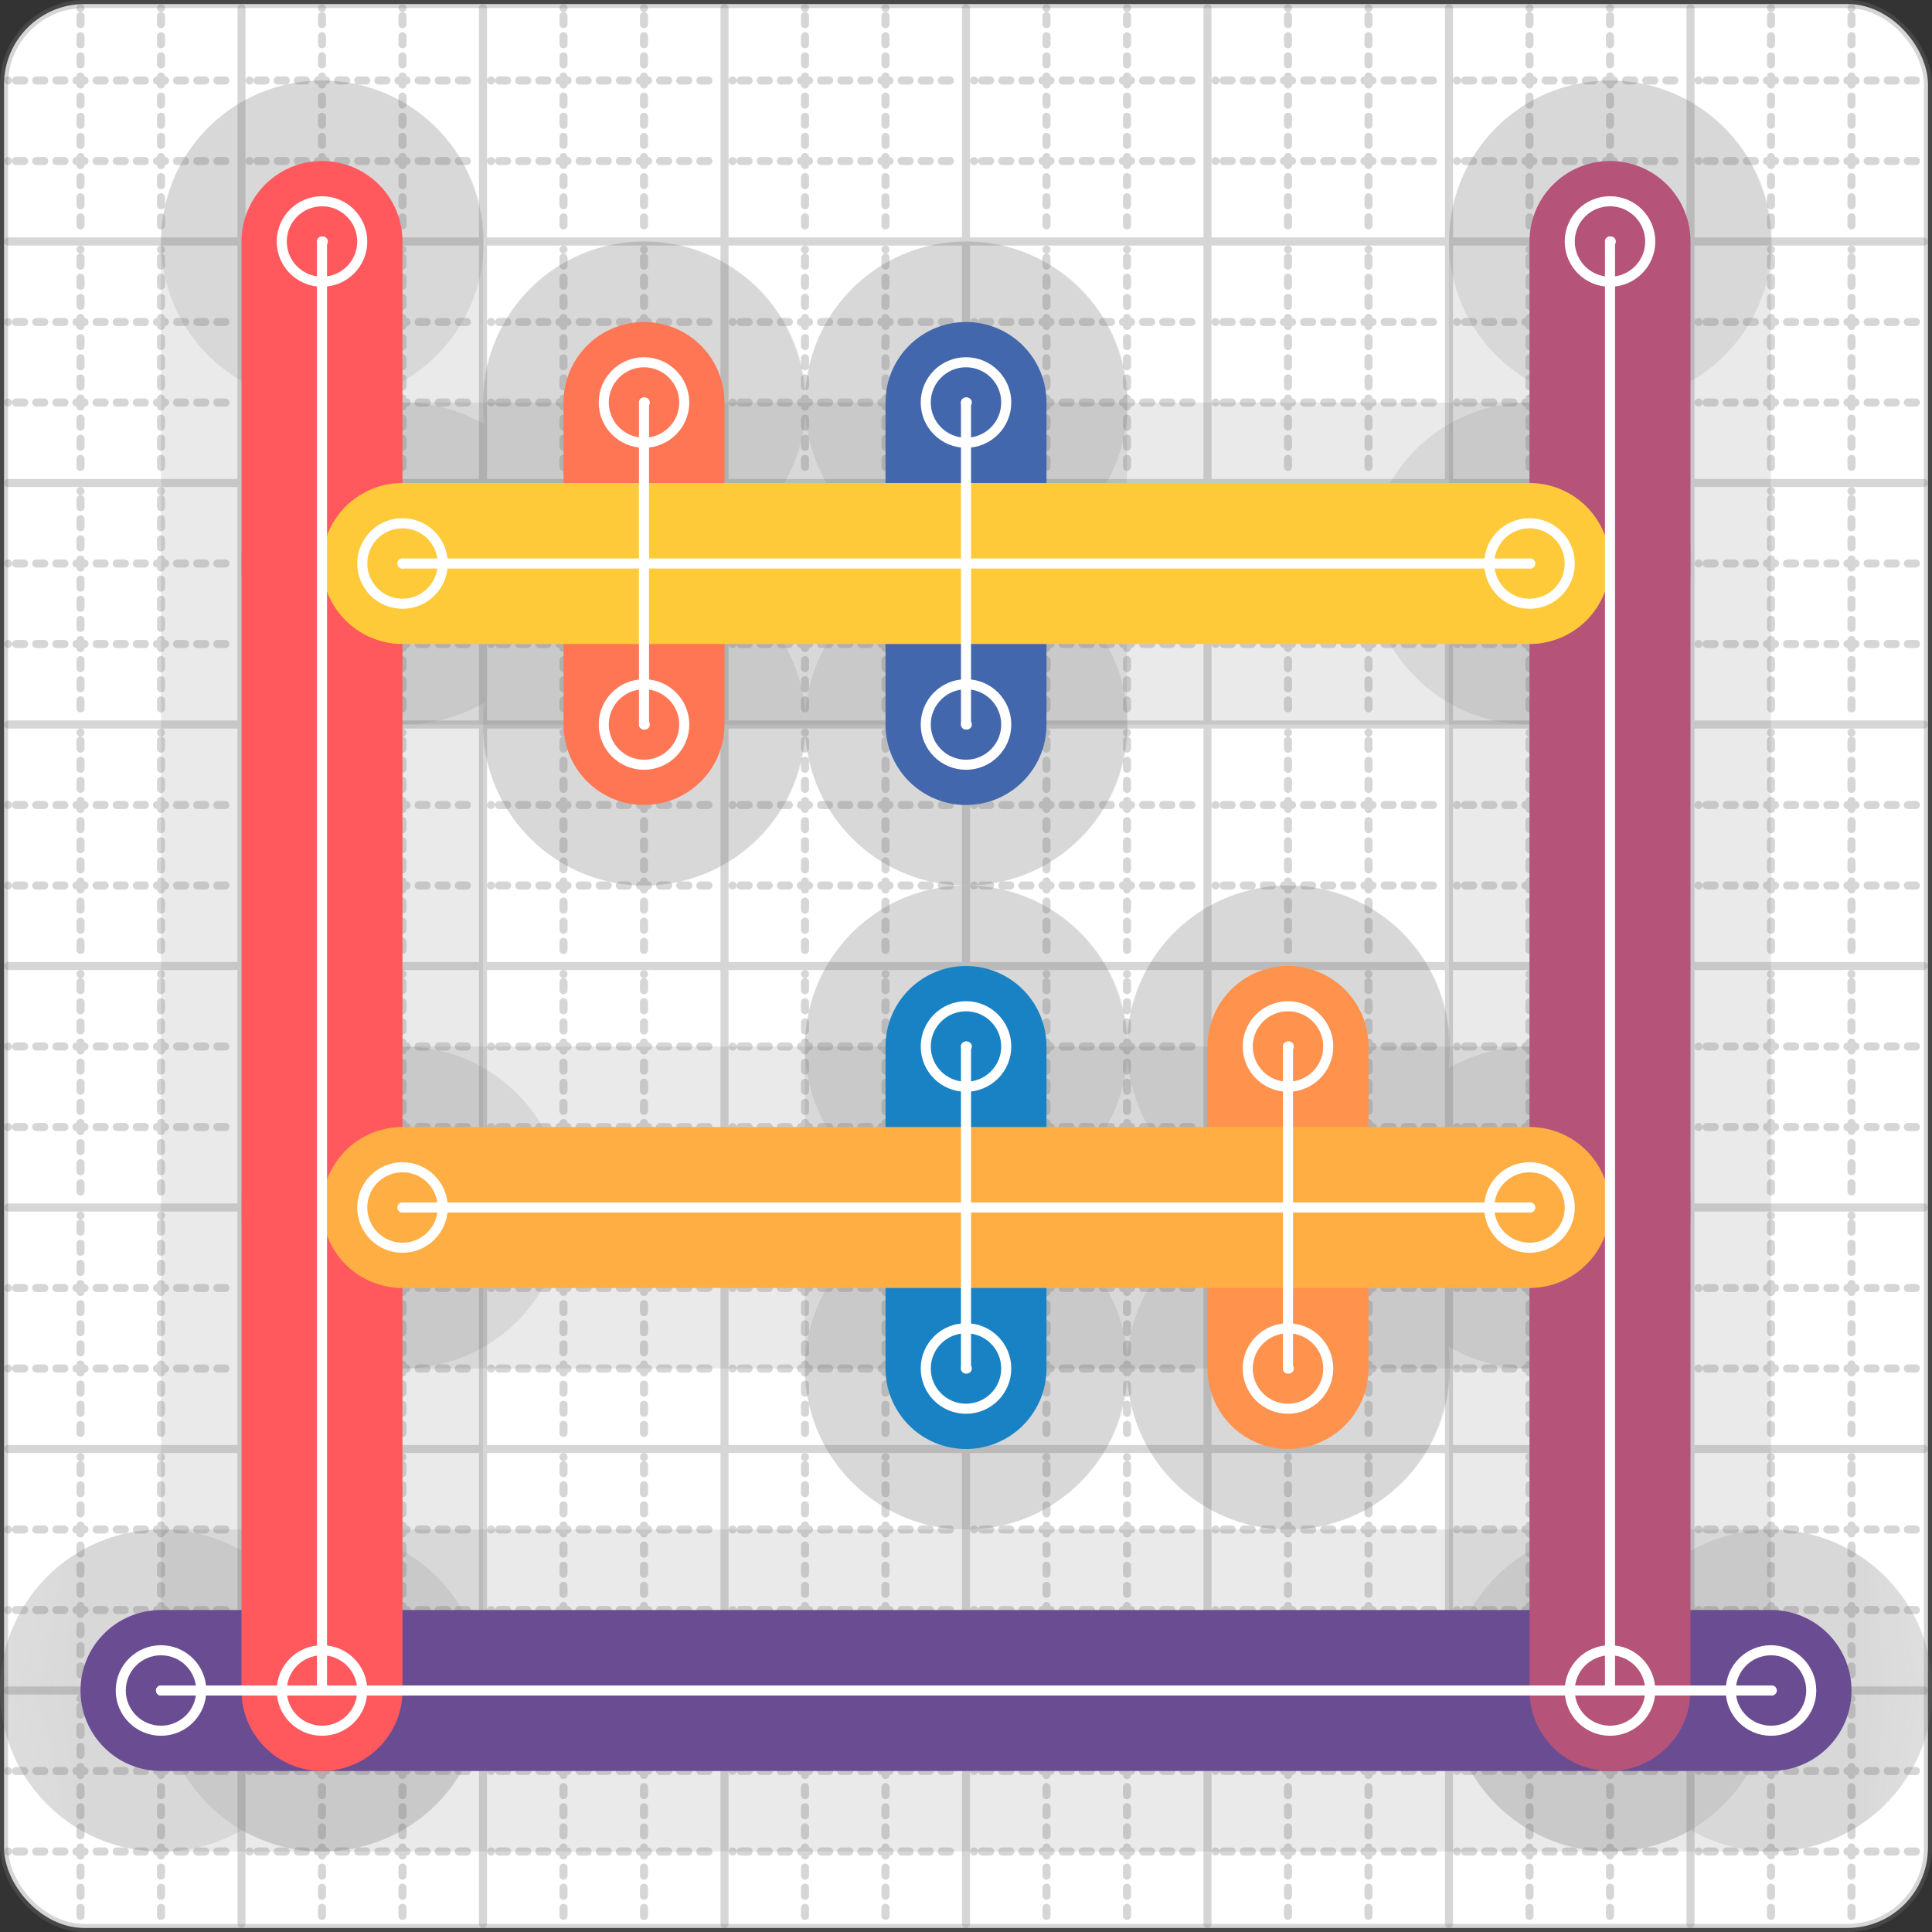
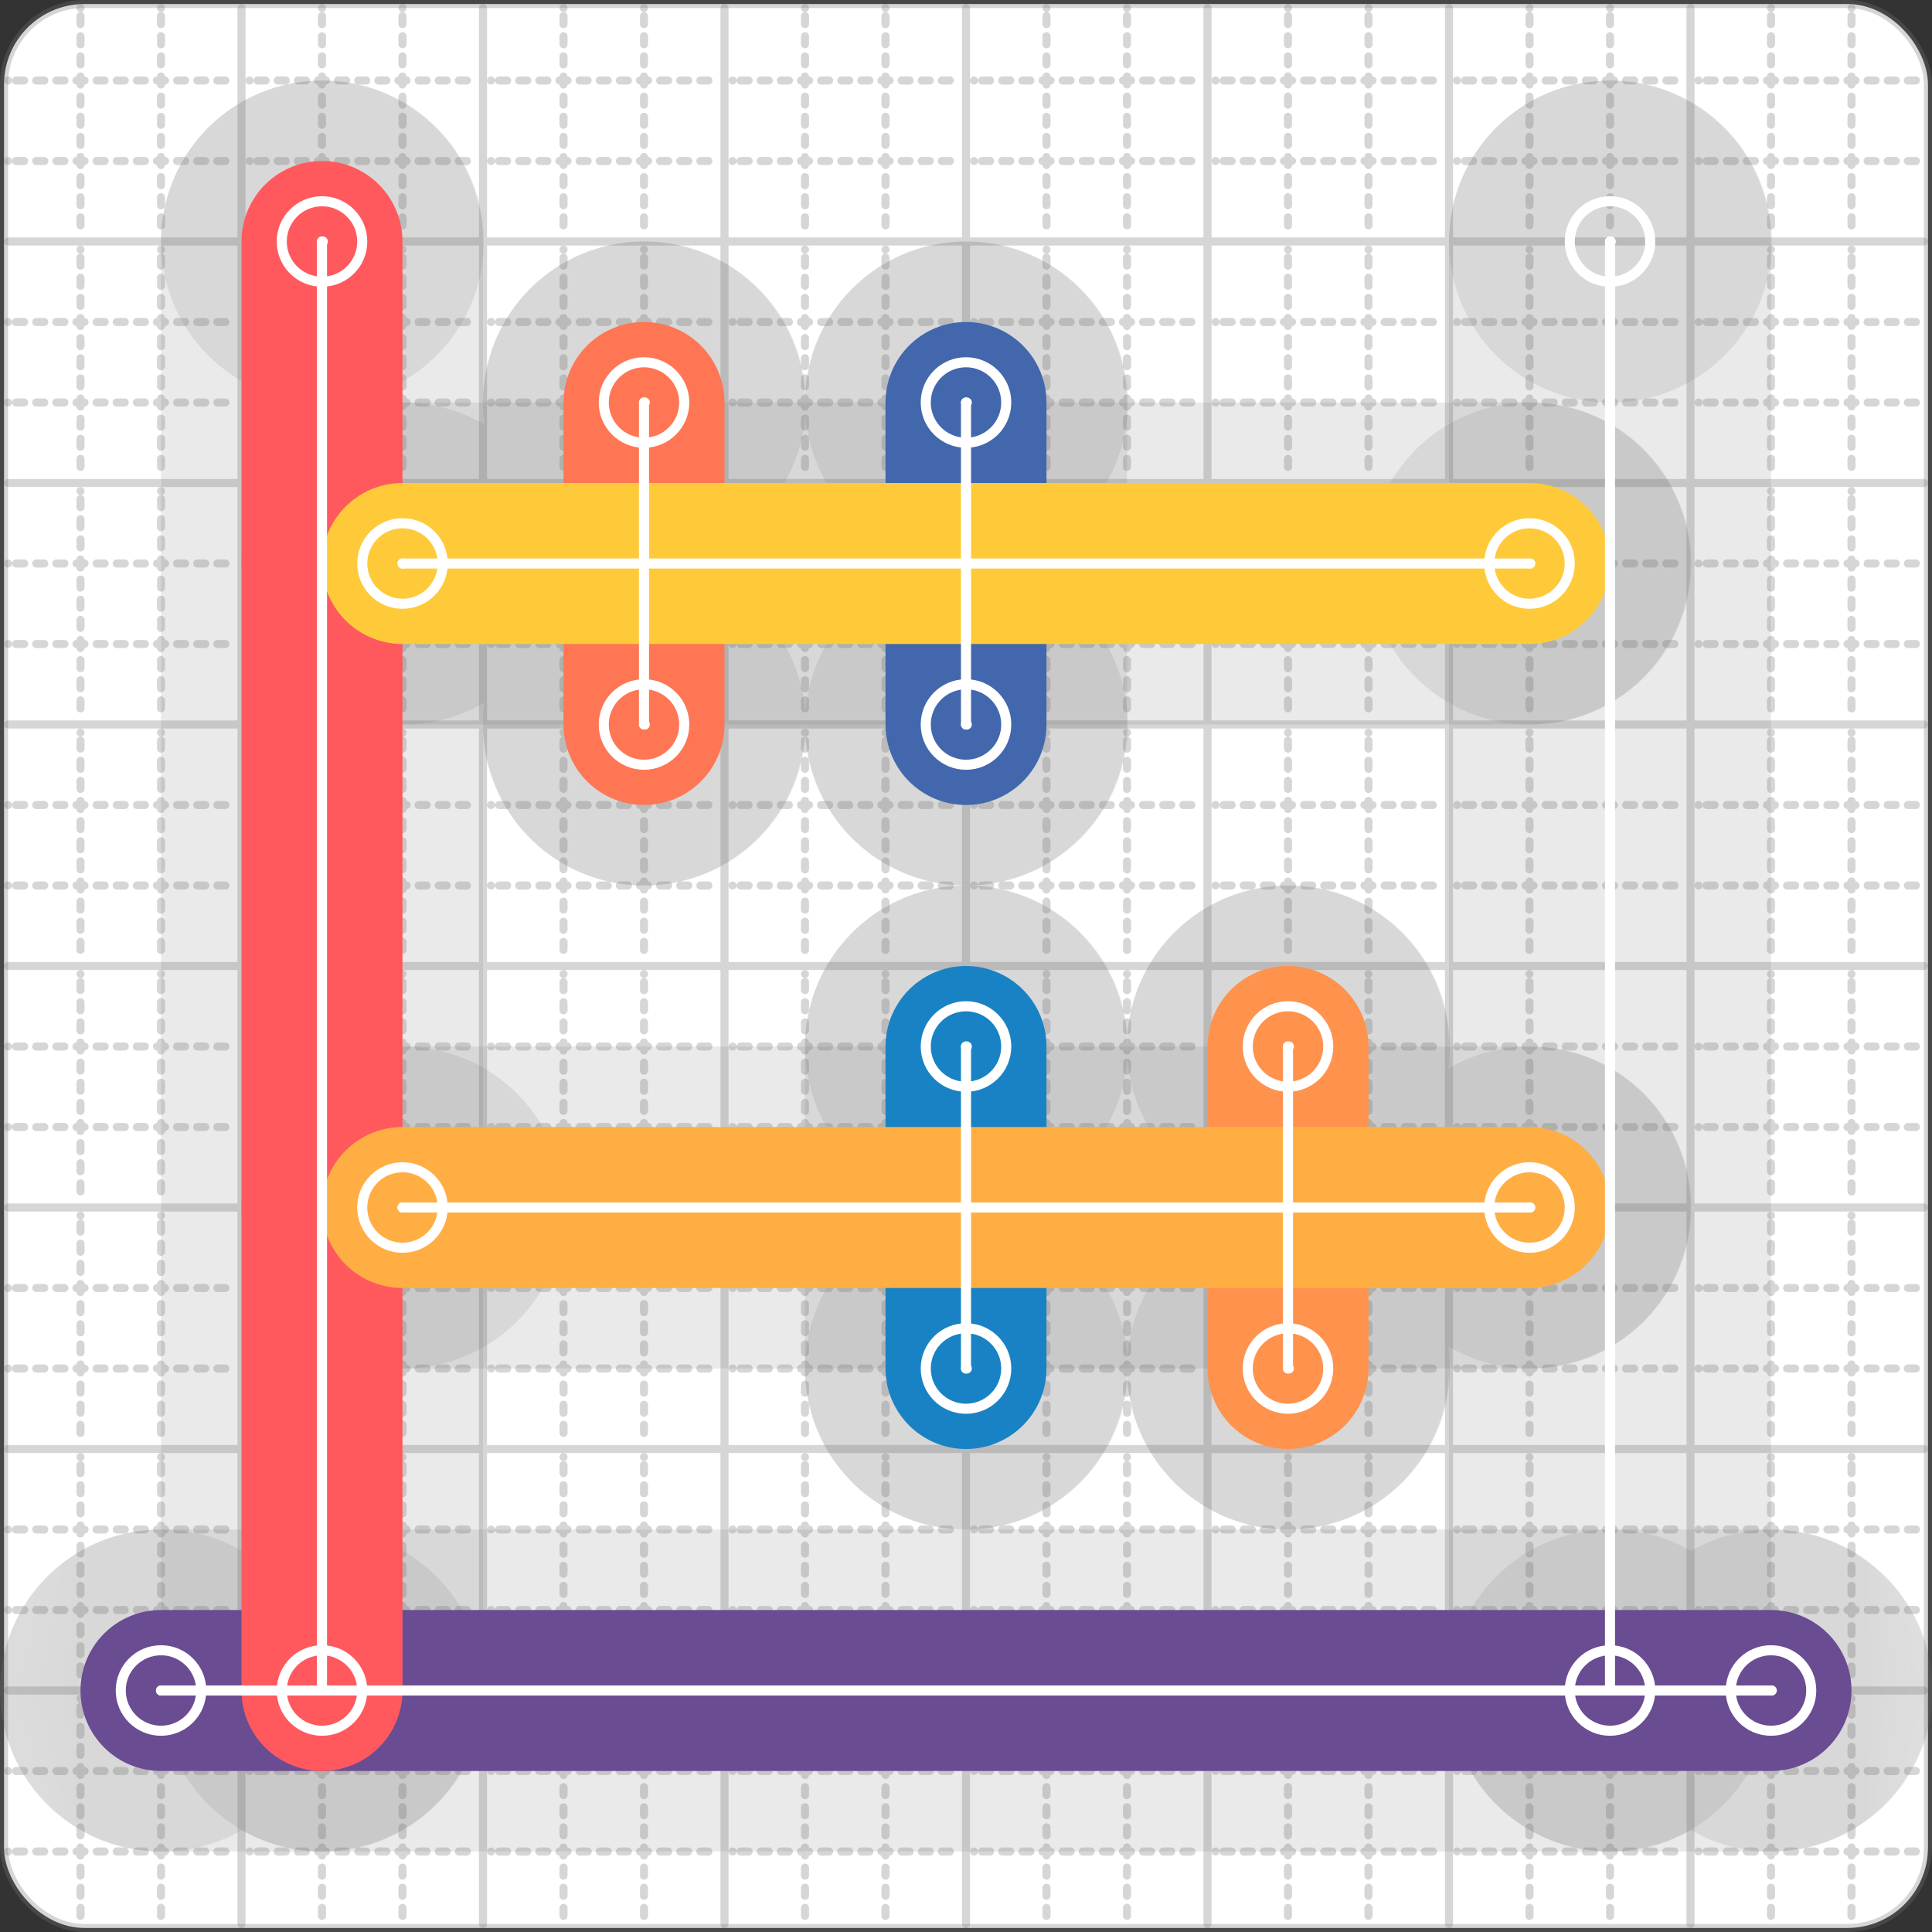
<svg xmlns="http://www.w3.org/2000/svg" width="24" height="24" viewBox="0 0 24 24" fill="none" stroke="currentColor" stroke-width="2" stroke-linecap="round" stroke-linejoin="round">
  <rect x="0" y="0" width="24" height="24" fill="#333333" stroke="none" />
  <style>
  @media screen and (prefers-color-scheme: light) {
    .svg-preview-grid-rect { fill: none }
  }
  @media screen and (prefers-color-scheme: dark) {
    .svg-preview-grid-rect { fill: none }
    .svg
    .svg-preview-grid-group,
    .svg-preview-radii-group,
    .svg-preview-shadow-mask-group,
    .svg-preview-shadow-group {
      stroke: #fff;
    }
  }
</style>
  <g class="svg-preview-grid-group" stroke-linecap="butt" stroke-width="0.1" stroke="#777" stroke-opacity="0.3">
    <rect class="svg-preview-grid-rect" width="23.9" height="23.9" x="0.05" y="0.05" rx="1" fill="#fff" />
    <path stroke-dasharray="0 0.1 0.1 0.15 0.1 0.15 0.1 0.15 0.1 0.15 0.1 0.15 0.1 0.15 0.1 0.15 0.1 0.15 0.1 0.15 0.1 0.15 0.1 0.15 0 0.15" stroke-width="0.1" d="M0.1 1h23.8M1 0.1v23.8M0.1 2h23.8M2 0.1v23.8M0.1 4h23.8M4 0.1v23.8M0.1 5h23.8M5 0.1v23.8M0.1 7h23.8M7 0.1v23.8M0.1 8h23.8M8 0.1v23.8M0.1 10h23.8M10 0.1v23.8M0.1 11h23.8M11 0.1v23.8M0.1 13h23.8M13 0.1v23.8M0.1 14h23.8M14 0.1v23.8M0.1 16h23.8M16 0.1v23.8M0.1 17h23.8M17 0.1v23.8M0.1 19h23.8M19 0.1v23.8M0.1 20h23.8M20 0.1v23.8M0.1 22h23.8M22 0.1v23.8M0.1 23h23.8M23 0.1v23.8" />
    <path d="M0.1 3h23.8M3 0.1v23.8M0.1 6h23.8M6 0.1v23.8M0.1 9h23.8M9 0.1v23.8M0.1 12h23.8M12 0.1v23.8M0.1 15h23.8M15 0.1v23.8M0.1 18h23.8M18 0.1v23.8M0.1 21h23.8M21 0.1v23.8" />
  </g>
  <g class="svg-preview-shadow-mask-group" stroke-width="4" stroke="#777" stroke-opacity="0.15">
    <mask id="svg-preview-shadow-mask-0" maskUnits="userSpaceOnUse" stroke-opacity="1" stroke-width="4" stroke="#000">
      <rect x="0" y="0" width="24" height="24" fill="#fff" stroke="none" rx="1" />
      <path d="M12 13h.01M12 17h.01" />
    </mask>
    <mask id="svg-preview-shadow-mask-1" maskUnits="userSpaceOnUse" stroke-opacity="1" stroke-width="4" stroke="#000">
      <rect x="0" y="0" width="24" height="24" fill="#fff" stroke="none" rx="1" />
      <path d="M12 5h.01M12 9h.01" />
    </mask>
    <mask id="svg-preview-shadow-mask-2" maskUnits="userSpaceOnUse" stroke-opacity="1" stroke-width="4" stroke="#000">
      <rect x="0" y="0" width="24" height="24" fill="#fff" stroke="none" rx="1" />
      <path d="M2 21h.01M22 21h.01" />
    </mask>
    <mask id="svg-preview-shadow-mask-3" maskUnits="userSpaceOnUse" stroke-opacity="1" stroke-width="4" stroke="#000">
      <rect x="0" y="0" width="24" height="24" fill="#fff" stroke="none" rx="1" />
      <path d="M20 21h.01M20 3h.01" />
    </mask>
    <mask id="svg-preview-shadow-mask-4" maskUnits="userSpaceOnUse" stroke-opacity="1" stroke-width="4" stroke="#000">
      <rect x="0" y="0" width="24" height="24" fill="#fff" stroke="none" rx="1" />
      <path d="M4 3h.01M4 21h.01" />
    </mask>
    <mask id="svg-preview-shadow-mask-5" maskUnits="userSpaceOnUse" stroke-opacity="1" stroke-width="4" stroke="#000">
      <rect x="0" y="0" width="24" height="24" fill="#fff" stroke="none" rx="1" />
      <path d="M8 5h.01M8 9h.01" />
    </mask>
    <mask id="svg-preview-shadow-mask-6" maskUnits="userSpaceOnUse" stroke-opacity="1" stroke-width="4" stroke="#000">
      <rect x="0" y="0" width="24" height="24" fill="#fff" stroke="none" rx="1" />
      <path d="M16 13h.01M16 17h.01" />
    </mask>
    <mask id="svg-preview-shadow-mask-7" maskUnits="userSpaceOnUse" stroke-opacity="1" stroke-width="4" stroke="#000">
      <rect x="0" y="0" width="24" height="24" fill="#fff" stroke="none" rx="1" />
-       <path d="M5 15h.01M19 15h.01" />
+       <path d="M5 15M19 15h.01" />
    </mask>
    <mask id="svg-preview-shadow-mask-8" maskUnits="userSpaceOnUse" stroke-opacity="1" stroke-width="4" stroke="#000">
      <rect x="0" y="0" width="24" height="24" fill="#fff" stroke="none" rx="1" />
      <path d="M5 7h.01M19 7h.01" />
    </mask>
  </g>
  <g class="svg-preview-shadow-group" stroke-width="4" stroke="#777" stroke-opacity="0.15">
    <path mask="url(#svg-preview-shadow-mask-0)" d="M 12 13 L 12 17" />
    <path mask="url(#svg-preview-shadow-mask-1)" d="M 12 5 L 12 9" />
    <path mask="url(#svg-preview-shadow-mask-2)" d="M 2 21 L 22 21" />
    <path mask="url(#svg-preview-shadow-mask-3)" d="M 20 21 L 20 3" />
    <path mask="url(#svg-preview-shadow-mask-4)" d="M 4 3 L 4 21" />
    <path mask="url(#svg-preview-shadow-mask-5)" d="M 8 5 L 8 9" />
    <path mask="url(#svg-preview-shadow-mask-6)" d="M 16 13 L 16 17" />
    <path mask="url(#svg-preview-shadow-mask-7)" d="M 5 15 L 19 15" />
    <path mask="url(#svg-preview-shadow-mask-8)" d="M 5 7 L 19 7" />
    <path d="M12 13h.01M12 17h.01M12 5h.01M12 9h.01M2 21h.01M22 21h.01M20 21h.01M20 3h.01M4 3h.01M4 21h.01M8 5h.01M8 9h.01M16 13h.01M16 17h.01M5 15h.01M19 15h.01M5 7h.01M19 7h.01" />
  </g>
  <g class="svg-preview-handles-group" stroke-width="0.12" stroke="#777" stroke-opacity="0.6" />
  <g class="svg-preview-colored-path-group">
    <path d="M 12 13 L 12 17" stroke="#1982c4" />
    <path d="M 12 5 L 12 9" stroke="#4267AC" />
    <path d="M 2 21 L 22 21" stroke="#6a4c93" />
-     <path d="M 20 21 L 20 3" stroke="#B55379" />
    <path d="M 4 3 L 4 21" stroke="#FF595E" />
    <path d="M 8 5 L 8 9" stroke="#FF7655" />
    <path d="M 16 13 L 16 17" stroke="#ff924c" />
    <path d="M 5 15 L 19 15" stroke="#FFAE43" />
    <path d="M 5 7 L 19 7" stroke="#ffca3a" />
  </g>
  <g class="svg-preview-radii-group" stroke-width="0.12" stroke-dasharray="0 0.25 0.25" stroke="#777" stroke-opacity="0.3" />
  <g class="svg-preview-control-path-marker-mask-group" stroke-width="1" stroke="#000">
    <mask id="svg-preview-control-path-marker-mask-0" maskUnits="userSpaceOnUse">
      <rect x="0" y="0" width="24" height="24" fill="#fff" stroke="none" rx="1" />
      <path d="M12 13h.01" />
      <path d="M12 17h.01" />
    </mask>
    <mask id="svg-preview-control-path-marker-mask-1" maskUnits="userSpaceOnUse">
      <rect x="0" y="0" width="24" height="24" fill="#fff" stroke="none" rx="1" />
      <path d="M12 5h.01" />
      <path d="M12 9h.01" />
    </mask>
    <mask id="svg-preview-control-path-marker-mask-2" maskUnits="userSpaceOnUse">
      <rect x="0" y="0" width="24" height="24" fill="#fff" stroke="none" rx="1" />
      <path d="M2 21h.01" />
      <path d="M22 21h.01" />
    </mask>
    <mask id="svg-preview-control-path-marker-mask-3" maskUnits="userSpaceOnUse">
      <rect x="0" y="0" width="24" height="24" fill="#fff" stroke="none" rx="1" />
      <path d="M20 21h.01" />
      <path d="M20 3h.01" />
    </mask>
    <mask id="svg-preview-control-path-marker-mask-4" maskUnits="userSpaceOnUse">
      <rect x="0" y="0" width="24" height="24" fill="#fff" stroke="none" rx="1" />
      <path d="M4 3h.01" />
      <path d="M4 21h.01" />
    </mask>
    <mask id="svg-preview-control-path-marker-mask-5" maskUnits="userSpaceOnUse">
      <rect x="0" y="0" width="24" height="24" fill="#fff" stroke="none" rx="1" />
      <path d="M8 5h.01" />
      <path d="M8 9h.01" />
    </mask>
    <mask id="svg-preview-control-path-marker-mask-6" maskUnits="userSpaceOnUse">
      <rect x="0" y="0" width="24" height="24" fill="#fff" stroke="none" rx="1" />
      <path d="M16 13h.01" />
      <path d="M16 17h.01" />
    </mask>
    <mask id="svg-preview-control-path-marker-mask-7" maskUnits="userSpaceOnUse">
      <rect x="0" y="0" width="24" height="24" fill="#fff" stroke="none" rx="1" />
      <path d="M5 15h.01" />
      <path d="M19 15h.01" />
    </mask>
    <mask id="svg-preview-control-path-marker-mask-8" maskUnits="userSpaceOnUse">
      <rect x="0" y="0" width="24" height="24" fill="#fff" stroke="none" rx="1" />
      <path d="M5 7h.01" />
      <path d="M19 7h.01" />
    </mask>
  </g>
  <g class="svg-preview-control-path-group" stroke="#fff" stroke-width="0.125">
    <path mask="url(#svg-preview-control-path-marker-mask-0)" d="M 12 13 L 12 17" />
    <path mask="url(#svg-preview-control-path-marker-mask-1)" d="M 12 5 L 12 9" />
    <path mask="url(#svg-preview-control-path-marker-mask-2)" d="M 2 21 L 22 21" />
    <path mask="url(#svg-preview-control-path-marker-mask-3)" d="M 20 21 L 20 3" />
    <path mask="url(#svg-preview-control-path-marker-mask-4)" d="M 4 3 L 4 21" />
    <path mask="url(#svg-preview-control-path-marker-mask-5)" d="M 8 5 L 8 9" />
    <path mask="url(#svg-preview-control-path-marker-mask-6)" d="M 16 13 L 16 17" />
    <path mask="url(#svg-preview-control-path-marker-mask-7)" d="M 5 15 L 19 15" />
    <path mask="url(#svg-preview-control-path-marker-mask-8)" d="M 5 7 L 19 7" />
  </g>
  <g class="svg-preview-control-path-marker-group" stroke="#fff" stroke-width="0.125">
    <path d="M12 13h.01M12 17h.01M12 5h.01M12 9h.01M2 21h.01M22 21h.01M20 21h.01M20 3h.01M4 3h.01M4 21h.01M8 5h.01M8 9h.01M16 13h.01M16 17h.01M5 15h.01M19 15h.01M5 7h.01M19 7h.01" />
    <circle cx="12" cy="13" r="0.5" />
    <circle cx="12" cy="17" r="0.5" />
    <circle cx="12" cy="5" r="0.5" />
    <circle cx="12" cy="9" r="0.5" />
    <circle cx="2" cy="21" r="0.5" />
    <circle cx="22" cy="21" r="0.5" />
    <circle cx="20" cy="21" r="0.5" />
    <circle cx="20" cy="3" r="0.5" />
    <circle cx="4" cy="3" r="0.5" />
    <circle cx="4" cy="21" r="0.5" />
    <circle cx="8" cy="5" r="0.5" />
    <circle cx="8" cy="9" r="0.5" />
    <circle cx="16" cy="13" r="0.5" />
    <circle cx="16" cy="17" r="0.5" />
    <circle cx="5" cy="15" r="0.5" />
    <circle cx="19" cy="15" r="0.5" />
    <circle cx="5" cy="7" r="0.5" />
    <circle cx="19" cy="7" r="0.5" />
  </g>
  <g class="svg-preview-handles-group" stroke-width="0.12" stroke="#FFF" stroke-opacity="0.3" />
</svg>